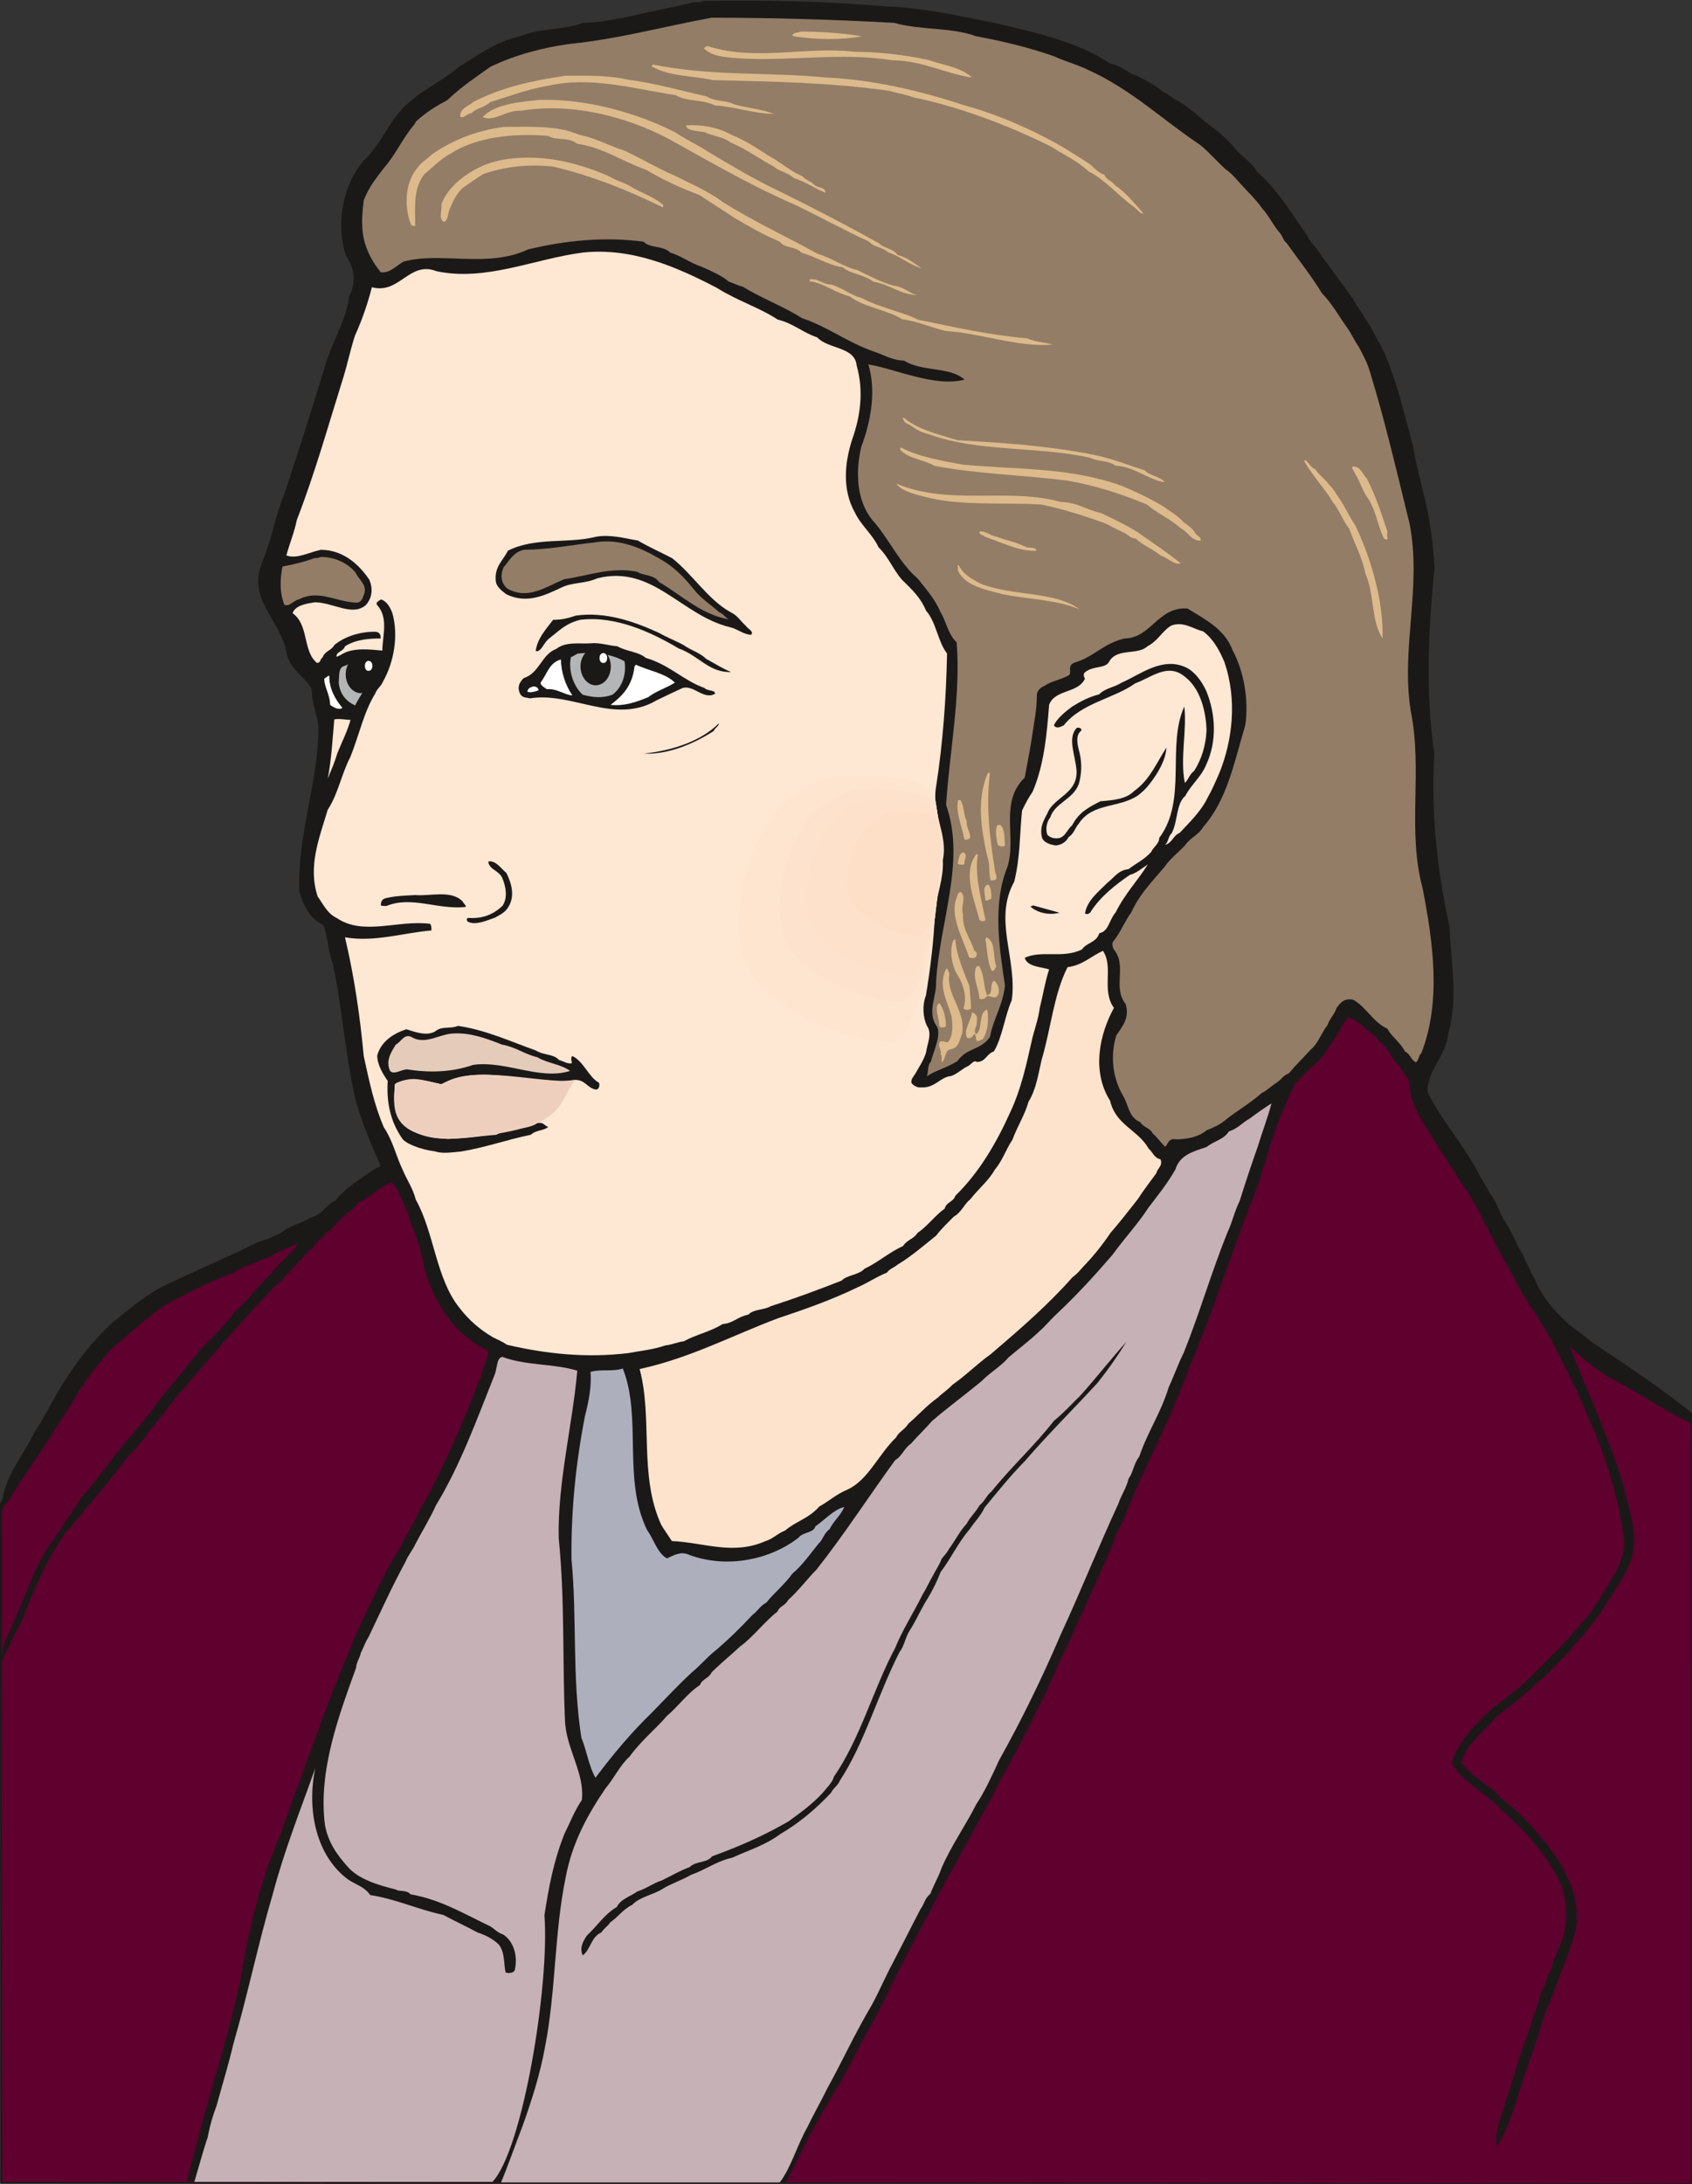
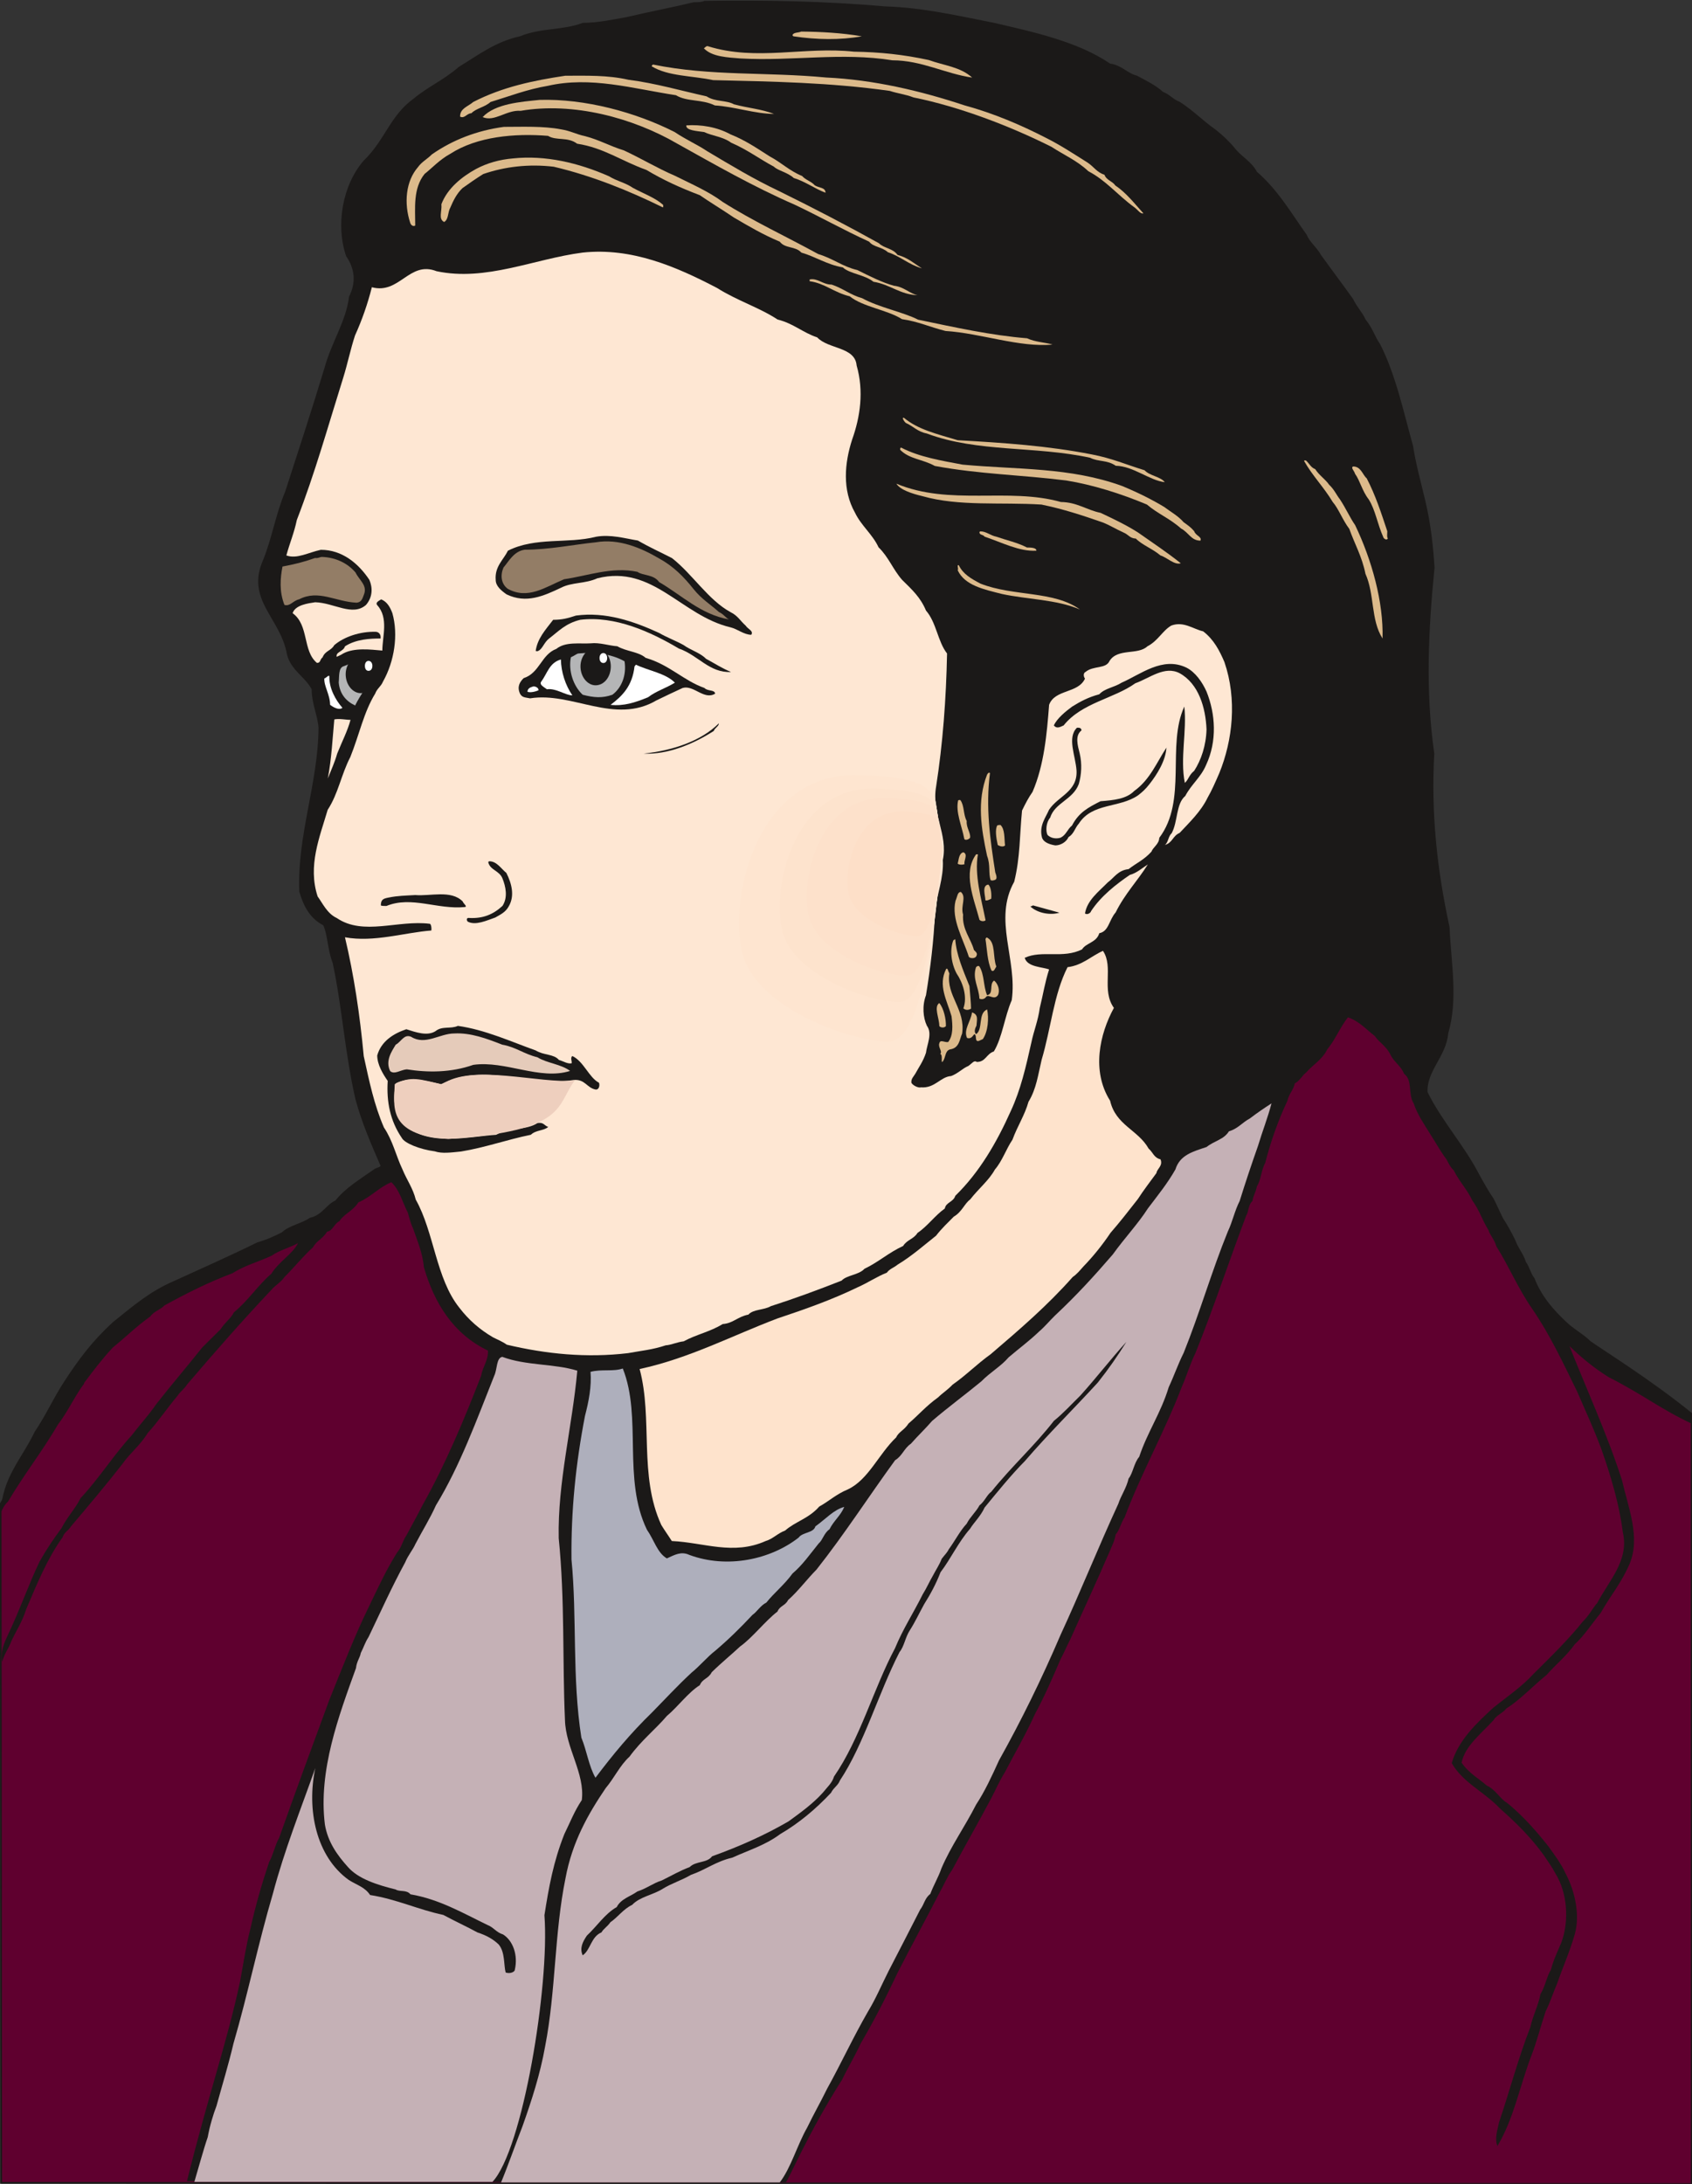
<svg xmlns="http://www.w3.org/2000/svg" xml:space="preserve" width="725.556" height="247.7mm" fill-rule="evenodd" stroke-linejoin="round" stroke-width="28.222" preserveAspectRatio="xMidYMid" version="1.2" viewBox="0 0 19197 24770">
  <rect x="0" y="0" width="19197" height="24770" fill="#333333" stroke="none" />
  <defs class="ClipPathGroup">
    <clipPath id="a" clipPathUnits="userSpaceOnUse">
      <path d="M0 0h19197v24770H0z" />
    </clipPath>
  </defs>
  <g class="SlideGroup">
    <g class="Slide" clip-path="url(#a)">
      <g class="Page">
        <g class="com.sun.star.drawing.ClosedBezierShape">
          <path fill="none" d="M-2 11453h19207v13329H-2z" class="BoundingBox" />
          <path fill="#5F002F" d="M19192 16035c-595-255-999-620-1423-905-406-411-452-754-762-1133-259-584-632-1021-874-1508-68-640-424-742-790-1026L4475 13230l-929 709-785 356c-379 175-968 358-1242 675-379 173-1062 1306-1511 2086l7 7702 19179 13-2-8736Z" />
          <path fill="none" stroke="#1B1918" stroke-linejoin="miter" stroke-width="18" d="M19192 16035c-595-255-999-620-1423-905-406-411-452-754-762-1133-259-584-632-1021-874-1508-68-640-424-742-790-1026L4475 13230l-929 709-785 356c-379 175-968 358-1242 675-379 173-1062 1306-1511 2086l7 7702 19179 13-2-8736Z" />
        </g>
        <g class="com.sun.star.drawing.ClosedBezierShape">
          <path fill="none" d="M8 7h19192v24748H8z" class="BoundingBox" />
          <path fill="#1B1918" d="M7992 10c683-10 1361 2 2057 63 424 13 823 107 1229 186 455 106 950 213 1316 462 132 18 198 112 305 137 119 64 213 109 297 185 81 31 109 82 188 112 153 97 269 219 401 310 82 64 158 135 221 211 69 94 196 157 254 272 243 210 393 475 563 711 40 94 117 145 165 234 119 165 254 345 363 497 43 92 104 148 142 234 84 102 104 193 165 279 178 348 267 773 374 1154 33 216 96 437 140 627 63 267 88 511 104 754-71 709-104 1410-3 2109-38 675 31 1315 173 1968 18 417 99 815-15 1207-23 261-247 426-234 666 160 325 411 597 584 930 56 101 99 180 163 274 40 76 71 152 109 226 58 89 99 168 137 244 38 104 97 162 122 251 43 59 58 140 97 183 81 211 218 363 370 506 92 84 191 134 267 211 170 119 691 442 1153 817v120c-355-165-551-328-950-531-165-104-302-216-442-351 183 465 422 983 595 1519 73 318 213 653 86 953-91 213-213 353-328 556-94 114-188 259-292 353-101 140-216 229-320 348-152 122-305 287-457 381-43 56-114 76-145 132-139 153-325 292-363 483 84 124 208 188 284 259 102 46 153 152 229 195 122 97 254 234 351 348 25 28 76 92 119 145 74 102 150 206 196 308 109 205 165 472 106 688-61 211-139 381-200 559-46 106-84 226-132 320-59 178-105 360-166 513-127 335-198 711-381 1013-33-86 0-177 18-266 122-361 224-747 356-1082 30-138 94-254 114-374 56-89 71-200 119-277 31-117 77-210 120-312 91-252 63-564-64-772-43-82-89-145-137-216-145-201-312-366-493-526-185-196-424-295-551-518 76-264 290-460 468-625 160-129 327-241 462-389 183-182 394-386 559-594 68-63 117-162 162-208 127-247 366-483 290-803-41-325-137-640-244-945-89-238-180-432-274-650-163-333-310-648-511-940-165-239-262-480-406-708-21-77-69-120-89-183-69-110-107-234-183-336-64-134-145-210-211-342-56-51-63-107-107-158-50-71-111-178-152-241-76-125-152-229-196-361-68-107-7-260-109-336-35-89-112-132-150-208-50-107-127-140-183-221-96-72-172-166-304-211-94 122-140 249-234 363-58 119-165 175-236 259-48 36-76 99-132 127-21 86-69 120-84 197-107 226-193 472-253 708-45 76-45 188-94 264-15 77-40 97-50 166-51 45-41 119-71 165-196 518-366 1038-575 1557-63 127-104 271-154 381-196 513-463 985-651 1486-43 63-58 147-101 193-13 76-38 119-64 182-152 354-305 679-454 1014-41 76-64 140-107 218-89 206-180 419-287 615-109 241-229 445-348 673-64 102-102 196-147 280-145 276-303 548-447 820-56 76-94 173-145 262-155 302-318 599-470 896-135 287-272 554-424 813-69 150-145 272-211 411-384 602-600 1121-638 1164l-6795-13c249-1001 449-1552 602-2261 38-203 68-411 119-607 59-266 130-508 211-751 46-79 69-199 114-275 188-531 379-1049 569-1564 148-366 292-740 455-1070 104-216 193-409 312-599 56-66 64-135 107-196 63-117 122-223 183-343 255-454 468-957 666-1470 18-107 82-170 77-285-392-188-608-536-727-947-14-165-80-313-123-440-30-61-43-127-58-175-64-127-94-259-188-348-145 61-224 163-374 229-63 99-165 132-215 213-64 31-72 107-140 119-51 84-120 102-160 178-107 94-219 234-323 336-43 63-106 94-150 147-322 340-660 726-957 1074-31 51-82 84-107 127-119 140-213 285-340 424-79 133-203 229-287 351-183 234-379 467-582 706-30 51-76 64-94 122-173 241-287 518-414 818-48 150-112 239-168 361-33 89-78 139-104 233-24-119 28-223 71-317 132-277 229-559 353-818 79-140 158-257 249-379 64-127 153-215 216-340 214-229 379-495 579-711 105-137 193-229 280-356 173-221 348-424 521-642 63-64 137-135 208-206 51-81 119-125 152-193 165-135 277-313 424-437 89-142 247-229 303-348-94 53-214 81-298 142-152 71-317 115-442 198-284 107-533 234-774 366-48 51-120 66-163 127-152 107-279 234-424 351-127 137-216 256-323 398-5 23-17 31-17 31-104 145-173 302-282 444-188 320-379 557-567 874-50 48-58 81-83 125 17-399 241-612 386-917 127-186 215-389 340-577 160-246 312-449 546-665 239-191 417-348 696-468 330-152 622-279 942-437 115-33 204-76 280-114 76-76 228-101 317-165 140-30 188-152 290-196 117-147 287-246 437-353 25-20 63-20 76-40-107-247-213-488-285-755-119-516-152-1050-259-1550-56-135-56-315-106-424-148-76-224-214-272-381-26-645 213-1222 218-1860-10-139-78-274-78-436-77-145-232-211-280-394-71-417-477-620-267-1082 102-259 140-513 247-767 157-488 297-910 444-1397 82-300 247-534 280-813 86-170 61-323-33-460-120-350-43-805 200-1084 242-234 300-511 564-701 161-135 349-216 514-361 229-140 419-287 696-348 237-97 488-66 711-152 176 0 346-39 493-64 264-63 506-107 767-170 56 0 87 0 120-15Z" />
        </g>
        <g class="com.sun.star.drawing.ClosedBezierShape">
          <path fill="none" d="M4109 201h12158v12804H4109z" class="BoundingBox" />
-           <path fill="#937D66" d="M10562 12041c25-106 127-315 63-406-109-155 5-345-5-490 38-686 341-1375 114-2015 41-620 168-1242 120-1844-97-89-120-242-183-343-66-155-165-259-257-379-208-175-333-462-516-665-181-221-193-549-127-828 114-303 170-645 81-938 335 59 753 260 1091 173-168-152-475-84-686-216-138-2-240-71-347-104-304-107-513-277-812-378-216-138-445-217-666-354-63-16-106-41-162-59-89-76-211-124-310-170-140-46-221-119-356-160-76-81-234-48-302-124-452-59-887-13-1311 88-457 216-988 23-1412 138-89 50-155 134-259 121-89-109-160-236-193-381-30-152-18-284 0-436 58-150 147-259 236-374 127-145 216-348 340-487 8-18 16-31 16-31 119-109 221-170 360-246 153-148 315-254 486-376 287-137 602-219 901-259 554-56 1082-201 1608-297 688 0 1372 20 2068 58 305 86 648 48 933 152 305 56 594 127 881 226 125 59 264 94 384 153 500 226 848 569 1280 856 107 89 190 188 289 277 77 50 153 152 211 210 69 74 145 150 196 226 84 89 127 196 203 280 33 38 46 99 76 114 145 203 285 379 404 574 114 116 186 250 280 382 55 76 83 148 132 216 58 107 106 196 139 315 170 559 300 1120 442 1697 142 716-99 1412 13 2123 140 684-43 1349 135 2013 119 610 215 1285-13 1869-33 31-31 92-64 107-58-33-63-96-122-122-48-99-154-170-200-259-173-81-236-246-391-330-102-18-148 40-186 96-25 77-81 122-101 191-77 99-102 203-191 279-86 94-170 176-251 272-59 18-77 61-122 94-76 46-120 97-183 127-135 119-285 203-417 310-63 51-127 81-211 114-88 76-228 102-348 102-38-13-76 13-86 35-20 26-20 46-38 46-46-46-89-107-135-145-33-68-106-68-144-132-132-51-132-198-196-299-117-204-147-448-76-684 76-109 152-203 107-355-153-191 20-437-135-620-18-38-25-76 0-99 79-97 127-229 198-320 94-208 234-348 378-518 64-95 158-164 229-240 59-89 158-122 208-211 275-310 356-747 478-1153 43-285-15-612-140-846-91-246-305-350-515-480-333-25-412 335-714 340-241 56-348 209-564 272-97 33-25 120-71 147-94 51-196 64-277 120-56 23-84 63-84 114 0 163-30 285-48 422-26 178-59 338-89 503-292 284-89 675-196 1012-172 426-91 919-28 1348-22 216-139 394-170 582-111 155-259 117-368 272-117 76-244 104-348 173 20-51 3-120 46-166Z" />
        </g>
        <g class="com.sun.star.drawing.ClosedBezierShape">
          <path fill="none" d="M3249 2855h10731v12518H3249z" class="BoundingBox" />
          <path fill="#FEE7D3" d="M6609 2865c559-60 1064 160 1526 401 229 145 479 221 687 358 183 46 285 148 450 203 127 135 429 105 447 318 84 292 41 584-51 841-86 266-114 571 33 830 71 148 198 243 267 392 114 110 162 249 267 369 116 114 208 198 271 348 120 139 132 350 239 487-10 513-48 1021-124 1509-54 307 137 544 76 833 12 211-71 394-89 595-13 320-53 640-102 939-45 120-33 254 10 346 66 89 0 216-10 307-33 99-78 158-122 239-20 33-50 58-43 103 26 38 87 58 107 50 160 13 221-120 343-128 81-30 132-89 195-114 44-30 64-69 97-46 101 0 107-91 193-119 96-158 122-396 203-582 66-462-213-912 28-1343 69-277 61-531 89-808 41-84 74-147 119-211 132-305 163-663 188-988 66-178 330-127 407-297-18-23-21-64 7-76 89-74 231-31 272-125 94-147 320-63 429-165 122-63 171-178 272-236 140-51 247 40 361 66 122 94 185 218 241 348 145 424 94 886-58 1260-43 99-87 200-132 277-77 160-209 284-318 401-81 35-79 112-168 137 39-25 39-102 77-132 73-135 48-335 155-424 71-135 177-211 236-351 127-272 107-579 5-833-48-107-127-221-229-272-271-129-518 77-734 171-86 55-190 63-254 132-124 33-213 81-307 139-76 56-173 135-208 214 35 45 81 12 111 0 204-257 569-303 813-478 163-58 333-203 503-114 216 119 295 391 305 637-5 183-61 348-140 470-61 49-63 99-106 137-56-276 25-589-6-866-203 442 36 1065-284 1489-3 73-71 106-89 157-89 97-168 127-259 198-122 13-165 99-236 150-107 109-234 203-259 353 30 21 68-12 68-25 115-175 287-307 440-412 81-22 144-81 205-119-114 183-259 330-365 544-77 88-77 215-186 236-30 106-150 109-195 183-216 109-455 5-651 96 31 107 201 102 277 132-48 148-68 285-106 437-18 140-69 264-94 386-64 285-122 540-234 781-160 358-356 696-630 963-23 73-107 73-119 144-115 82-196 201-310 277-43 71-120 77-163 148-165 76-279 183-439 259-64 71-201 71-259 134-272 107-526 201-803 290-79 46-199 33-255 96-122 23-173 99-292 107-137 86-302 119-442 196-71 7-147 43-203 45-153 51-277 61-429 89-470 56-928 10-1375-96-53-38-109-59-157-84-152-89-274-196-381-335-267-333-285-854-495-1227-31-127-102-224-150-341-76-160-109-325-211-477-112-259-165-518-229-809-43-465-111-919-213-1348 328 60 678-54 980-77 5-38-7-76-17-76-361-46-755 140-1057-66-109-51-160-168-216-244-114-348 23-673 114-983 120-183 153-399 257-599 102-254 152-508 282-719 23-61 63-76 89-137 129-229 175-531 106-775-25-66-58-129-127-157-33 20-68 38-45 66 132 144 58 358 58 515-134-12-317-35-444 33-31 21-51 26-74 38-13-58 76-58 94-119 124-81 284-89 404-89 7-51-26-76-56-76-178-5-361 58-470 152-35 64-102 61-132 138-33 25-20 63-64 63-165-137-88-429-276-564 30-94 177-112 256-124 211 5 424 165 577 30 76-89 76-195 38-284-125-188-310-341-551-341-143 31-270 107-391 64 38-140 88-254 119-403 208-538 350-1051 526-1612 50-160 81-318 134-480 82-181 145-364 191-547 315 84 424-304 734-182 561 119 1107-140 1656-211Z" />
        </g>
        <g class="com.sun.star.drawing.ClosedBezierShape">
          <path fill="none" d="M10170 5486h3229v908h-3229z" class="BoundingBox" />
          <path fill="#DCBA8B" d="M10170 5486c607 254 1271 40 1867 208 183 2 290 90 450 123 151 71 293 139 425 223 170 120 323 220 485 349-73 23-155-66-231-89-89-76-206-117-279-191-69-3-84-46-140-69-89-40-158-84-235-114-241-84-449-152-696-203-462-29-933 23-1349-95-117-28-254-71-297-142Z" />
        </g>
        <g class="com.sun.star.drawing.ClosedBezierShape">
          <path fill="none" d="M5623 6079h2909v1123H5623z" class="BoundingBox" />
          <path fill="#1B1918" d="M6763 6088c165-29 322 18 474 43 133 77 262 135 387 199 234 183 412 476 666 614 81 40 107 96 170 152 26 41 92 59 64 104-82 0-158-66-234-84-562-132-880-714-1512-557-140 64-287 43-412 107-199 94-394 183-618 76-61-43-124-94-124-165-12-152 88-227 139-331 315-158 679-76 1000-158Z" />
        </g>
        <g class="com.sun.star.drawing.ClosedBezierShape">
          <path fill="none" d="M5691 6140h2581v888H5691z" class="BoundingBox" />
          <path fill="#937D66" d="M6761 6151c260-45 514 64 717 183 165 91 280 208 392 349 91 114 198 178 287 259 55 25 76 66 114 84-325-59-531-272-793-424-63-90-183-70-246-116-293-61-565 46-832 84-215 90-411 235-640 108-75-56-85-153-48-240 64-76 119-185 241-203 277 0 552-58 808-84Z" />
        </g>
        <g class="com.sun.star.drawing.ClosedBezierShape">
          <path fill="none" d="M3184 6317h957v549h-957z" class="BoundingBox" />
          <path fill="#937D66" d="M3654 6317c154 5 291 71 380 177 43 89 139 146 94 253-18 51-31 84-82 89-238-10-432-153-653-38-69 15-102 83-166 63-60-152-47-303-22-435 137-26 241-51 370-97 39 5 51-12 79-12Z" />
        </g>
        <g class="com.sun.star.drawing.ClosedBezierShape">
          <path fill="none" d="M6078 6972h2217v652H6078z" class="BoundingBox" />
          <path fill="#1B1918" d="M6535 6982c336-45 653 64 943 197 84 50 203 94 280 139 77 56 188 87 252 154 104 56 178 106 284 150-246 12-370-189-592-266-320-190-724-374-1119-326-168 41-246 131-353 212-56 43-76 120-122 140-18 10-30 0-30 0 20-140 109-236 198-352 101 0 165-17 259-48Z" />
        </g>
        <g class="com.sun.star.drawing.ClosedBezierShape">
          <path fill="none" d="M5885 7295h2231v755H5885z" class="BoundingBox" />
          <path fill="#1B1918" d="M6701 7297c102-12 214 28 302 33 107 61 242 61 323 132 268 77 433 260 666 341 39 41 115 16 122 65-127 76-241-100-368-65-102 46-191 90-298 141-475 280-958-100-1434-23-56-12-89-7-114-53-35-77-5-131 41-176 183-59 200-268 371-332 104-85 267-55 389-63Z" />
        </g>
        <g class="com.sun.star.drawing.ClosedBezierShape">
          <path fill="none" d="M6469 7406h624v503h-624z" class="BoundingBox" />
          <path fill="#B4B5B6" d="M6565 7412c167-17 365 0 521 89 25 161-36 303-138 379-115 41-211 33-337 0-107-99-164-273-134-425 43-18 68-43 88-43Z" />
        </g>
        <g class="com.sun.star.drawing.ClosedBezierShape">
          <path fill="none" d="M6134 7480h361v408h-361z" class="BoundingBox" />
          <path fill="#FFF" d="M6364 7480c2 142 51 293 130 407-79 0-186-84-289-69-38-28-83-50-68-81 76-103 94-219 227-257Z" />
        </g>
        <g class="com.sun.star.drawing.ClosedBezierShape">
          <path fill="none" d="M3843 7496h407v507h-407z" class="BoundingBox" />
          <path fill="#B4B5B6" d="M4067 7496c43 0 108 0 125 43 21 33 67 50 54 94-71 140-154 242-217 369-98-46-174-127-186-260 7-69-5-170 58-186 59-25 115-43 166-60Z" />
        </g>
        <g class="com.sun.star.drawing.ClosedBezierShape">
          <path fill="none" d="M6927 7539h731v461h-731z" class="BoundingBox" />
          <path fill="#FFF" d="M7215 7539c139 68 336 96 442 204-101 63-211 94-305 166-150 61-273 101-425 86 134-101 247-214 272-436 13-15 16-20 16-20Z" />
        </g>
        <g class="com.sun.star.drawing.ClosedBezierShape">
          <path fill="none" d="M3679 7665h208v377h-208z" class="BoundingBox" />
          <path fill="#FFF" d="M3737 7672c-5 131 71 271 148 356-33 30-97 0-140-34 0-115-72-214-65-299 23-5 52-47 57-23Z" />
        </g>
        <g class="com.sun.star.drawing.ClosedBezierShape">
          <path fill="none" d="M5984 7784h128v69h-128z" class="BoundingBox" />
          <path fill="#FFF" d="M6053 7785c26 0 59 18 57 44-44 21-106 29-126 16 5-39 30-48 69-60Z" />
        </g>
        <g class="com.sun.star.drawing.ClosedBezierShape">
          <path fill="none" d="M3719 8156h259v676h-259z" class="BoundingBox" />
          <path fill="#FEE7D3" d="M3793 8160c59-12 131 5 184 5-36 132-95 242-151 382-30 104-64 176-107 283 43-222 55-468 74-670Z" />
        </g>
        <g class="com.sun.star.drawing.ClosedBezierShape">
          <path fill="none" d="M7302 8204h855v346h-855z" class="BoundingBox" />
          <path fill="#1B1918" d="M8156 8204c0 35-43 48-58 87-229 147-520 270-796 257 320-33 651-140 854-344Z" />
        </g>
        <g class="com.sun.star.drawing.ClosedBezierShape">
          <path fill="none" d="M11812 8254h1423v1337h-1423z" class="BoundingBox" />
          <path fill="#1B1918" d="M12219 8254c21-1 51 0 51 31-76 58-43 170-20 261 28 120 20 239-10 346-66 179-272 212-325 382-49 58-51 152-31 195 43 46 114 46 152 31 61-31 74-94 127-137 77-148 183-204 323-275 151-12 293-25 382-116 180-128 257-327 366-492-8 148-107 305-191 412-50 64-83 92-132 130-211 145-519 82-671 320-46 51-54 115-117 153-26 58-92 94-150 94-81-13-140-43-152-94-32-132 43-221 81-310 104-158 325-203 312-446-12-170-109-373 5-485Z" />
        </g>
        <g class="com.sun.star.drawing.ClosedBezierShape">
          <path fill="none" d="M5296 9768h515v704h-515z" class="BoundingBox" />
          <path fill="#1B1918" d="M5553 9769c84 0 136 88 192 132 63 124 94 260 30 374-38 74-100 99-156 132-96 33-224 94-313 46-17-21-12-46 18-41 153 8 270-38 377-137 64-97 36-222 0-311-34-89-140-94-161-183 0-12 13-12 13-12Z" />
        </g>
        <g class="com.sun.star.drawing.ClosedBezierShape">
-           <path fill="none" d="M4321 10144h966v150h-966z" class="BoundingBox" />
          <path fill="#1B1918" d="M4712 10152c171 15 405-61 537 72 12 30 58 59 25 64-310 31-606-129-890-12-20 0-63 0-63-8 0-70 35-77 91-88 104-21 185-21 300-28Z" />
        </g>
        <g class="com.sun.star.drawing.ClosedBezierShape">
          <path fill="none" d="M11689 10269h332v98h-332z" class="BoundingBox" />
          <path fill="#1B1918" d="m11719 10269 301 83c-97 30-243 10-331-71 12 0 25-7 30-12Z" />
        </g>
        <g class="com.sun.star.drawing.ClosedBezierShape">
          <path fill="none" d="M7257 10785h5919v6773H7257z" class="BoundingBox" />
          <path fill="#FEE3CC" d="M12514 10785c124 185-21 444 124 647-162 297-256 716-43 1053 64 279 318 330 437 543 51 44 58 102 135 122 30 74-41 107-46 155-76 104-145 193-211 295-107 137-206 264-310 383-94 140-201 272-307 381-41 46-76 89-122 120-285 322-595 589-931 876-157 112-279 239-432 345-61 64-111 92-165 145-137 98-226 204-335 296-48 76-112 94-140 157-200 191-315 480-548 590-135 56-211 132-325 195-120 137-272 170-387 272-88 33-137 94-221 119-369 165-702 16-1065 0-43-68-86-127-119-182-258-559-94-1204-246-1769 561-120 1061-384 1565-574 320-107 615-211 904-351 127-56 214-119 336-168 33-45 76-53 122-91 157-94 307-226 436-328 64-83 138-152 201-216 94-55 122-149 186-195 99-127 213-216 281-340 84-97 127-232 199-338 58-158 139-277 182-430 90-148 108-305 149-476 106-355 137-741 294-1051 168-20 270-127 402-185Z" />
        </g>
        <g class="com.sun.star.drawing.ClosedBezierShape">
          <path fill="none" d="M4279 11636h2523v1441H4279z" class="BoundingBox" />
          <path fill="#1B1918" d="M5195 11636c307 43 599 177 884 279 89 56 204 38 262 107 56 17 100 48 145 38 5-21-18-64 8-82 129 61 188 244 302 303 13 38-5 82-38 77-102-19-119-121-251-108-517 81-1005-206-1503 48-181-43-364-88-514-10-38 182-15 380 107 481 284 234 705 125 1032 102 153-81 343-51 468-132 71-15 79 30 123 43-52 46-139 33-197 89-274 56-518 145-793 190-114 11-213 26-297-2-176-23-344-94-374-152-132-194-175-409-160-647-53-76-119-183-119-289 45-160 182-247 330-297 109 35 238 81 331 22 76-62 170-22 254-60Z" />
        </g>
        <g class="com.sun.star.drawing.ClosedBezierShape">
          <path fill="none" d="M4405 11721h2065v457H4405z" class="BoundingBox" />
          <path fill="#E5CBBA" d="M5154 11722c186-10 368 58 544 127 155 27 244 105 399 143 110 68 270 78 371 155-345 109-732-120-1098-69-254 89-514 89-755 51-69 5-140 63-188 20-58-117 17-224 63-300 61-31 94-125 175-89 160 101 324-38 489-38Z" />
        </g>
        <g class="com.sun.star.drawing.ClosedBezierShape">
          <path fill="none" d="M5685 12515h8742v12240H5685z" class="BoundingBox" />
          <path fill="#C5B1B6" d="M14426 12515c-41 160-102 312-153 482-76 216-145 422-208 625-58 114-79 229-135 348-183 450-317 919-500 1374-64 127-109 260-170 390-89 294-242 510-335 790-59 68-72 188-120 246-25 109-89 198-117 287-226 490-437 1016-655 1486-216 505-450 980-699 1425-83 183-162 353-259 500-132 259-284 468-393 722-38 109-89 190-127 292-64 48-69 119-115 178-119 234-243 473-358 696-80 158-143 310-234 460-166 287-300 579-463 874-76 155-155 292-228 444-110 191-183 455-310 620H5685c78-188 165-437 243-637 102-287 201-590 257-907 122-625 104-1285 231-1906 76-412 257-729 455-1021 101-120 162-259 271-358 135-186 290-305 425-463 122-101 241-266 373-348 31-76 97-71 135-147 111-109 233-208 322-292 140-99 285-290 424-396 26-66 89-66 120-130 119-106 216-239 322-345 318-402 597-836 893-1242 79-46 102-135 178-186 94-106 157-162 241-259 190-162 381-302 559-449 106-108 218-166 310-273 132-112 231-183 345-292 66-56 122-125 180-181 247-231 448-452 656-693 139-193 287-348 399-523 116-153 223-285 312-442 51-165 201-203 353-254 89-71 196-84 254-178 102-30 147-97 239-147 84-64 155-112 244-170Z" />
        </g>
        <g class="com.sun.star.drawing.ClosedBezierShape">
          <path fill="none" d="M6595 15220h6187v6959H6595z" class="BoundingBox" />
          <path fill="#1B1918" d="M12780 15220c-104 165-198 302-325 462-272 297-561 581-828 891-152 153-310 348-456 526-45 99-122 170-165 241-134 153-216 336-335 493-51 132-117 254-185 361-59 107-102 201-163 297-51 76-64 183-117 247-239 465-404 1047-676 1456-25 63-71 79-101 140-178 190-368 347-577 469-170 127-360 183-543 267-187 43-301 137-471 196-107 63-216 94-318 157-111 71-259 89-348 183-99 46-165 142-246 196-36 53-76 71-102 116-119 49-124 201-213 260-37-82 0-153 48-224 115-107 203-246 338-323 48-94 153-119 234-177 109-36 178-94 277-125 114-56 203-109 317-152 71-71 196-43 254-122 316-114 596-239 867-396 145-105 280-204 389-325 51-64 107-112 127-183 297-430 449-999 693-1457 92-223 209-399 313-609 48-77 76-145 114-209 38-73 76-127 102-195 35-46 61-69 81-109 69-94 127-209 203-290 38-76 107-135 145-208 58-43 86-122 133-153 234-292 488-518 711-805 107-86 201-190 302-289 173-191 354-425 521-607Z" />
        </g>
        <g class="com.sun.star.drawing.ClosedBezierShape">
          <path fill="none" d="M2205 15390h4402v9359H2205z" class="BoundingBox" />
          <path fill="#C5B1B6" d="M5699 15390c267 101 592 76 851 157-59 645-224 1267-211 1900 71 701 41 1387 71 2062 8 318 229 608 191 908-84 125-132 252-198 386-125 315-176 602-226 920 60 797-247 2664-590 3025H2205c43-145 106-376 152-508 23-127 61-254 99-353 66-241 135-462 193-709 163-559 282-1140 447-1699 132-498 313-948 481-1424-99 469 8 1002 381 1269 89 56 183 81 241 170 303 48 544 165 831 226 127 69 272 135 386 198 108 36 179 77 242 137 74 89 56 234 79 318 53 18 104-8 104-31 38-165-20-330-134-401-77-23-107-81-176-107-283-137-547-292-874-348-46-55-122-25-168-55-208-51-424-120-541-254-122-135-229-285-262-483-76-612 158-1233 353-1774 8-76 46-119 54-170 35-69 48-119 89-183 139-290 264-569 416-848 31-77 89-145 114-204 82-157 166-289 234-441 272-445 462-968 662-1471 35-74 22-201 91-213Z" />
        </g>
        <g class="com.sun.star.drawing.ClosedBezierShape">
-           <path fill="none" d="M6483 15522h3098v4643H6483z" class="BoundingBox" />
+           <path fill="none" d="M6483 15522h3098H6483z" class="BoundingBox" />
          <path fill="#AEAFBC" d="M7066 15522c221 556-5 1253 274 1829 81 115 117 262 226 325 89-40 160-83 254-40 430 160 923 53 1241-196 45-63 170-51 190-127 120-86 209-190 328-221-43 102-117 153-168 254-63 43-76 122-122 160-101 125-183 244-297 341-96 132-211 221-297 330-69 35-107 106-157 139-140 150-275 282-425 409-84 64-173 171-267 247-160 148-310 311-450 453-241 234-439 472-640 739-76-132-97-302-160-455-107-683-48-1367-112-2020-6-554 48-1085 153-1629 43-165 76-335 63-500 125-33 257 0 366-38Z" />
        </g>
        <g class="com.sun.star.drawing.ClosedBezierShape">
          <path fill="none" d="M6586 7348h345v426h-345z" class="BoundingBox" />
          <path fill="#1B1918" d="M6757 7348c97 0 173 96 173 210 0 121-76 215-173 215-90 0-171-94-171-215 0-114 81-210 171-210Z" />
        </g>
        <g class="com.sun.star.drawing.ClosedBezierShape">
          <path fill="none" d="M6802 7407h88v114h-88z" class="BoundingBox" />
          <path fill="#FFF" d="M6846 7407c25 0 43 25 43 56 0 34-18 57-43 57-27 0-44-23-44-57 0-31 17-56 44-56Z" />
        </g>
        <g class="com.sun.star.drawing.ClosedBezierShape">
          <path fill="none" d="M3921 7436h348v427h-348z" class="BoundingBox" />
          <path fill="#1B1918" d="M4092 7437c100 0 176 96 176 210 0 121-76 215-176 215-89 0-170-94-170-215 0-114 81-210 170-210Z" />
        </g>
        <g class="com.sun.star.drawing.ClosedBezierShape">
          <path fill="none" d="M4140 7496h86v114h-86z" class="BoundingBox" />
          <path fill="#FFF" d="M4181 7496c27 0 44 25 44 56 0 34-17 57-44 57-26 0-41-23-41-57 0-31 15-56 41-56Z" />
        </g>
        <g class="com.sun.star.drawing.ClosedBezierShape">
          <path fill="none" d="M8992 358h787v87h-787z" class="BoundingBox" />
          <path fill="#DCBA8B" d="M9091 358c219 2 463 15 687 54-247 44-514 39-774 0-12-3-12-15-12-15 12-32 68-24 99-39Z" />
        </g>
        <g class="com.sun.star.drawing.ClosedBezierShape">
          <path fill="none" d="M7986 523h3046v359H7986z" class="BoundingBox" />
          <path fill="#DCBA8B" d="M8034 525c553 171 1090 0 1654 61 297 5 559 32 850 95 177 64 355 76 492 199-302-43-574-196-905-196-576-93-1138 12-1723-21-145-12-323-17-416-115 5 0 30-34 48-23Z" />
        </g>
        <g class="com.sun.star.drawing.ClosedBezierShape">
          <path fill="none" d="M7394 732h5580v1691H7394z" class="BoundingBox" />
          <path fill="#DCBA8B" d="M7409 732c653 134 1295 83 1962 147 541 25 1077 152 1572 316 333 91 641 223 923 368 168 84 317 183 470 279 76 49 106 112 195 140 21 62 94 75 122 121 125 83 216 203 320 317-35 10-63-41-106-71-191-140-318-302-519-407-126-120-284-188-419-277-473-237-1045-455-1565-560-92-36-175-43-269-74-679-96-1332-106-2003-122-241-51-513-43-698-157 2-13 15-20 15-20Z" />
        </g>
        <g class="com.sun.star.drawing.ClosedBezierShape">
          <path fill="none" d="M5220 858h3564v472H5220z" class="BoundingBox" />
          <path fill="#DCBA8B" d="M6413 859c242 0 478-9 718 46 302 38 597 124 886 188 97 64 226 42 310 90 173 46 300 51 455 109-214 0-455-84-671-96-152-74-315-39-442-116-495-76-969-218-1456-106-229 38-437 119-648 183-64 59-165 72-216 127-56 3-76 64-129 39-2-94 91-115 149-166 331-171 684-244 1044-298Z" />
        </g>
        <g class="com.sun.star.drawing.ClosedBezierShape">
          <path fill="none" d="M5476 1132h4985v1914H5476z" class="BoundingBox" />
          <path fill="#DCBA8B" d="M6123 1133c513-15 1087 139 1532 365 132 89 254 140 367 216 274 163 525 315 812 451 397 195 773 391 1138 594 59 59 158 56 211 132 120 33 180 92 277 153-152-44-246-138-386-183-71-64-163-56-213-120-293-134-559-284-844-419-467-203-912-458-1332-692-505-294-1181-475-1778-373-160-13-297 130-431 71 142-152 431-173 647-195Z" />
        </g>
        <g class="com.sun.star.drawing.ClosedBezierShape">
          <path fill="none" d="M7787 1419h1581v769H7787z" class="BoundingBox" />
          <path fill="#DCBA8B" d="M7787 1422c165-11 348 18 501 102 171 68 300 158 445 250 137 73 221 162 367 222 43 48 106 61 144 106 46 31 122 21 122 84-122-45-228-127-360-167-72-65-179-83-225-128-170-92-307-196-485-272-94-70-217-77-306-121-76-12-212-17-203-76Z" />
        </g>
        <g class="com.sun.star.drawing.ClosedBezierShape">
          <path fill="none" d="M4613 1437h5798v1913H4613z" class="BoundingBox" />
          <path fill="#DCBA8B" d="M5717 1439c210 0 443-11 648 28 112 18 170 56 272 77 165 43 277 111 442 162 198 92 381 203 577 287 200 99 391 183 543 297 338 215 711 387 1083 591 178 55 280 144 445 182 139 69 289 145 416 178 115 13 178 89 267 107-196-5-310-122-500-152-102-82-267-89-348-163-183-33-310-122-470-168-69-76-184-43-245-124-193-81-343-170-521-274-140-95-277-177-386-253-221-84-411-170-607-287-279-99-483-251-785-297-107-81-236-31-330-89-380-31-806 8-1108 203-122 66-211 165-293 229-132 165-106 386-106 585-21 13-46 0-56-28-75-227-50-476 86-633 46-64 109-94 158-145 236-165 513-272 818-313Z" />
        </g>
        <g class="com.sun.star.drawing.ClosedBezierShape">
          <path fill="none" d="M5001 1788h2526v732H5001z" class="BoundingBox" />
          <path fill="#DCBA8B" d="M5819 1797c368-39 742 49 1090 202 94 58 183 71 272 132 122 66 247 109 341 191 7 12 0 31 0 31-384-189-803-359-1240-462-280-33-552-2-799 83-88 55-160 106-236 160-66 63-104 142-137 219-33 58-18 135-71 165-68-35-23-119-31-202 69-182 234-312 392-399 134-71 271-107 419-120Z" />
        </g>
        <g class="com.sun.star.drawing.ClosedBezierShape">
          <path fill="none" d="M9185 3167h2758v748H9185z" class="BoundingBox" />
          <path fill="#DCBA8B" d="M9187 3170c89-19 147 58 249 58 129 43 218 120 345 154 192 106 466 157 636 244 422 88 828 178 1236 211 94 44 195 44 289 71-373 36-816-129-1215-154-178-45-312-108-493-134-167-106-445-139-593-259-180-44-284-148-454-171-4-13 0-20 0-20Z" />
        </g>
        <g class="com.sun.star.drawing.ClosedBezierShape">
          <path fill="none" d="M10244 4738h2973v733h-2973z" class="BoundingBox" />
          <path fill="#DCBA8B" d="M10256 4739c160 134 374 183 610 254 527 30 1020 63 1520 161 227 43 395 117 600 180 59 64 181 71 229 135-170-18-358-183-556-186-97-68-197-43-291-91-627-136-1272-58-1853-275-106-21-152-82-238-120-21-18-50-67-21-58Z" />
        </g>
        <g class="com.sun.star.drawing.ClosedBezierShape">
          <path fill="none" d="M10213 5077h3412v1056h-3412z" class="BoundingBox" />
          <path fill="#DCBA8B" d="M10225 5077c201 106 462 149 696 193 622 58 1218 27 1812 243 178 74 343 156 480 240 66 51 153 97 216 170 46 33 84 59 120 102 15 51 91 63 71 107-107 0-132-92-221-138-127-114-262-165-386-271-287-121-615-225-915-273-506-64-986-71-1492-165-134-76-287-76-393-183 0-13 0-25 12-25Z" />
        </g>
        <g class="com.sun.star.drawing.ClosedBezierShape">
          <path fill="none" d="M14795 5222h893v2021h-893z" class="BoundingBox" />
          <path fill="#DCBA8B" d="M14815 5222c38 30 56 81 107 99 45 71 115 114 158 177 58 54 84 117 122 165 68 102 114 209 173 293 189 394 323 874 311 1286-135-211-89-501-194-734-39-196-125-344-183-509-77-102-120-226-188-305-102-170-230-297-326-467 0-5 20-5 20-5Z" />
        </g>
        <g class="com.sun.star.drawing.ClosedBezierShape">
          <path fill="none" d="M15341 5291h407v830h-407z" class="BoundingBox" />
          <path fill="#DCBA8B" d="M15353 5291c89 0 107 96 153 134 100 191 166 397 234 601 0 38-7 63 6 81-13 28-49 0-51-13-69-155-89-307-166-430-74-94-99-213-155-290-8-33-53-71-21-83Z" />
        </g>
        <g class="com.sun.star.drawing.ClosedBezierShape">
          <path fill="none" d="M11113 6027h647v222h-647z" class="BoundingBox" />
          <path fill="#DCBA8B" d="M11125 6027c64 0 114 48 178 60 127 44 235 65 349 123 38 0 107 0 107 36-191 13-393-94-588-159-15-25-58-17-58-48 0-12 12-12 12-12Z" />
        </g>
        <g class="com.sun.star.drawing.ClosedBezierShape">
          <path fill="none" d="M10866 6410h1388v505h-1388z" class="BoundingBox" />
          <path fill="#DCBA8B" d="M10878 6411c49 101 140 153 247 209 374 147 832 79 1127 293-264-114-600-114-885-176-209-53-420-97-501-268 12-20-14-67 12-58Z" />
        </g>
        <g class="com.sun.star.drawing.ClosedBezierShape">
          <path fill="none" d="M11129 8764h179v1225h-179z" class="BoundingBox" />
          <path fill="#DCBA8B" d="M11232 8768c-50 384 0 745 60 1127 12 33 25 71 0 84-28 10-34 10-52 5-28-81 0-170-41-277-67-313-117-618 0-921 16-25 21-25 33-18Z" />
        </g>
        <g class="com.sun.star.drawing.ClosedBezierShape">
          <path fill="none" d="M10862 9074h147v453h-147z" class="BoundingBox" />
          <path fill="#DCBA8B" d="M10896 9075c47 64 31 160 72 237-7 77 48 135 38 191-20 25-63 30-66 10-26-142-101-303-69-435 12-7 25-3 25-3Z" />
        </g>
        <g class="com.sun.star.drawing.ClosedBezierShape">
          <path fill="none" d="M11300 9357h105v245h-105z" class="BoundingBox" />
          <path fill="#DCBA8B" d="M11351 9357c52 48 42 155 52 232-18 20-57 12-83-5-18-82-32-177-5-222 10-5 36-5 36-5Z" />
        </g>
        <g class="com.sun.star.drawing.ClosedBezierShape">
          <path fill="none" d="M10866 9667h92v142h-92z" class="BoundingBox" />
          <path fill="#DCBA8B" d="M10930 9667c58 22 0 102 14 134-29 12-73 5-78-6 12-41 12-116 64-128Z" />
        </g>
        <g class="com.sun.star.drawing.ClosedBezierShape">
          <path fill="none" d="M11002 9690h181v760h-181z" class="BoundingBox" />
          <path fill="#DCBA8B" d="M11075 9690h20c-41 234 38 503 87 748-12 13-49 16-69-5-64-242-192-532-38-743Z" />
        </g>
        <g class="com.sun.star.drawing.ClosedBezierShape">
          <path fill="none" d="M11168 10033h81v182h-81z" class="BoundingBox" />
          <path fill="#DCBA8B" d="M11212 10033c34 25 39 120 34 161-27 12-47 25-66 17 0-51-43-166 32-178Z" />
        </g>
        <g class="com.sun.star.drawing.ClosedBezierShape">
          <path fill="none" d="M10830 10117h255v752h-255z" class="BoundingBox" />
          <path fill="#DCBA8B" d="M10902 10117c67 60-6 157 25 256-13 169 90 275 123 402 25 26 46 38 25 74-25 33-84 15-84 0-64-201-200-425-150-631 22-51 22-101 61-101Z" />
        </g>
        <g class="com.sun.star.drawing.ClosedBezierShape">
          <path fill="none" d="M11181 10634h124v381h-124z" class="BoundingBox" />
          <path fill="#DCBA8B" d="M11211 10642c86 56 52 214 93 321-15 20-25 64-54 46-49-102-52-255-69-357 7-22 17-22 30-10Z" />
        </g>
        <g class="com.sun.star.drawing.ClosedBezierShape">
          <path fill="none" d="M10793 10653h225v803h-225z" class="BoundingBox" />
          <path fill="#DCBA8B" d="M10838 10653c13 177 85 342 161 531 8 89 18 206 18 257-43 25-69 10-87-3 49-132-7-294-77-397-62-117-78-267-38-373 5-8 23-15 23-15Z" />
        </g>
        <g class="com.sun.star.drawing.ClosedBezierShape">
-           <path fill="none" d="M11060 10956h274v378h-274z" class="BoundingBox" />
          <path fill="#DCBA8B" d="M11112 10962c57 92 44 222 87 326 80-15 20-127 80-166 48 39 68 116 43 166-43 61-103-15-133 18-20 31-56 31-77 21-5-127-83-225-38-357 17-17 30-17 38-8Z" />
        </g>
        <g class="com.sun.star.drawing.ClosedBezierShape">
          <path fill="none" d="M10628 11377h105v279h-105z" class="BoundingBox" />
          <path fill="#DCBA8B" d="M10657 11377c52 63 77 183 75 261-23 30-75 12-75-3 0-87-65-215 0-258Z" />
        </g>
        <g class="com.sun.star.drawing.ClosedBezierShape">
          <path fill="none" d="M10960 11450h252v360h-252z" class="BoundingBox" />
          <path fill="#DCBA8B" d="M11200 11450c20 96 12 247-49 336-30 12-56 33-72 15-13-28 0-63-25-71-18 20-36 58-82 43-44-94 44-189 56-290 78 25 54 88 51 150-18 33-30 72-5 97 82-51 19-240 126-280Z" />
        </g>
        <g class="com.sun.star.drawing.ClosedBezierShape">
          <path fill="none" d="M10654 10986h268v1061h-268z" class="BoundingBox" />
          <path fill="#DCBA8B" d="M10668 11954c33 10 3 117 28 86 37-48 23-119 82-137 108-15 108-114 138-180 41-273-183-430-145-682-18-33-18-65-36-51-96 188 10 358 61 537 13 107 20 216-38 292-39 8-90-33-100 13-19 43 38 94 10 122Z" />
        </g>
        <g class="com.sun.star.drawing.ClosedBezierShape">
          <path fill="none" d="M4472 12189h2051v732H4472z" class="BoundingBox" />
          <path fill="#EECFBE" d="M5016 12300c335-243 1119-2 1505-45-214 285-79 573-1436 664-708-43-610-387-607-621 188-99 284-56 538 2Z" />
        </g>
        <g class="com.sun.star.drawing.ClosedBezierShape">
          <path fill="none" d="M8079 8683h2616v3428H8079z" class="BoundingBox" />
          <path fill="#FEE7D3" d="M9617 8684c1311 43 887 374 1077 982-76 520-190 2444-691 2444-500 0-1698-429-1880-1134-182-706 182-2334 1494-2292Z" />
        </g>
        <g class="com.sun.star.drawing.ClosedBezierShape">
          <path fill="none" d="M8233 8734h2464v3227H8233z" class="BoundingBox" />
          <path fill="#FEE7D3" d="M9681 8735c1235 43 836 353 1014 926-73 487-178 2299-651 2299-475 0-1599-403-1769-1065-174-665 170-2197 1406-2160Z" />
        </g>
        <g class="com.sun.star.drawing.ClosedBezierShape">
          <path fill="none" d="M8384 8789h2312v3025H8384z" class="BoundingBox" />
          <path fill="#FEE5D0" d="M9744 8791c1153 33 779 325 950 862-69 463-171 2160-613 2160-439 0-1497-378-1659-1001-159-620 162-2058 1322-2021Z" />
        </g>
        <g class="com.sun.star.drawing.ClosedBezierShape">
          <path fill="none" d="M8540 8841h2157v2823H8540z" class="BoundingBox" />
          <path fill="#FEE5D0" d="M9808 8842c1078 33 730 305 887 805-63 430-157 2016-570 2016-416 0-1400-356-1550-933-147-582 150-1922 1233-1888Z" />
        </g>
        <g class="com.sun.star.drawing.ClosedBezierShape">
          <path fill="none" d="M8694 8892h2002v2625H8694z" class="BoundingBox" />
          <path fill="#FEE5D0" d="M9871 8892c1001 33 678 285 823 750-61 399-145 1873-531 1873-381 0-1299-330-1434-872-141-538 135-1780 1142-1751Z" />
        </g>
        <g class="com.sun.star.drawing.ClosedBezierShape">
          <path fill="none" d="M8847 8942h1850v2425H8847z" class="BoundingBox" />
          <path fill="#FDE3CD" d="M9935 8943c925 33 623 262 760 696-56 363-137 1726-489 1726-358 0-1202-305-1329-801-126-498 127-1645 1058-1621Z" />
        </g>
        <g class="com.sun.star.drawing.ClosedBezierShape">
          <path fill="none" d="M9001 8996h1695v2218H9001z" class="BoundingBox" />
          <path fill="#FDE3CD" d="M9993 8997c848 25 577 244 701 632-51 341-124 1584-450 1584-322 0-1095-274-1215-734-118-453 120-1509 964-1482Z" />
        </g>
        <g class="com.sun.star.drawing.ClosedBezierShape">
          <path fill="none" d="M9154 9050h1542v2018H9154z" class="BoundingBox" />
          <path fill="#FDE1CB" d="M10056 9051c772 25 524 218 638 578-48 304-114 1438-409 1438s-997-251-1106-666c-106-412 109-1377 877-1350Z" />
        </g>
        <g class="com.sun.star.drawing.ClosedBezierShape">
          <path fill="none" d="M9308 9100h1388v1817H9308z" class="BoundingBox" />
          <path fill="#FDE1CB" d="M10120 9100c697 25 473 198 575 522-43 276-102 1293-372 1293-261 0-895-223-991-602-98-369 96-1235 788-1213Z" />
        </g>
        <g class="com.sun.star.drawing.ClosedBezierShape">
          <path fill="none" d="M9463 9151h1233v1619H9463z" class="BoundingBox" />
          <path fill="#FDE1CB" d="M10184 9151c620 25 422 178 511 466-39 241-89 1151-328 1151-236 0-799-203-883-537-85-330 84-1097 700-1080Z" />
        </g>
        <g class="com.sun.star.drawing.ClosedBezierShape">
          <path fill="none" d="M9615 9205h1081v1415H9615z" class="BoundingBox" />
          <path fill="#FDDFC8" d="M10247 9205c541 18 366 152 447 404-36 216-81 1009-290 1009-203 0-697-178-773-470-70-285 76-957 616-943Z" />
        </g>
        <g class="com.sun.star.drawing.ClosedBezierShape">
          <path fill="none" d="M9766 9256h930v1217h-930z" class="BoundingBox" />
          <path fill="#FDDFC8" d="M10311 9256c466 12 316 132 384 348-25 183-68 867-247 867-178 0-600-152-666-404-63-250 66-825 529-811Z" />
        </g>
      </g>
    </g>
  </g>
</svg>